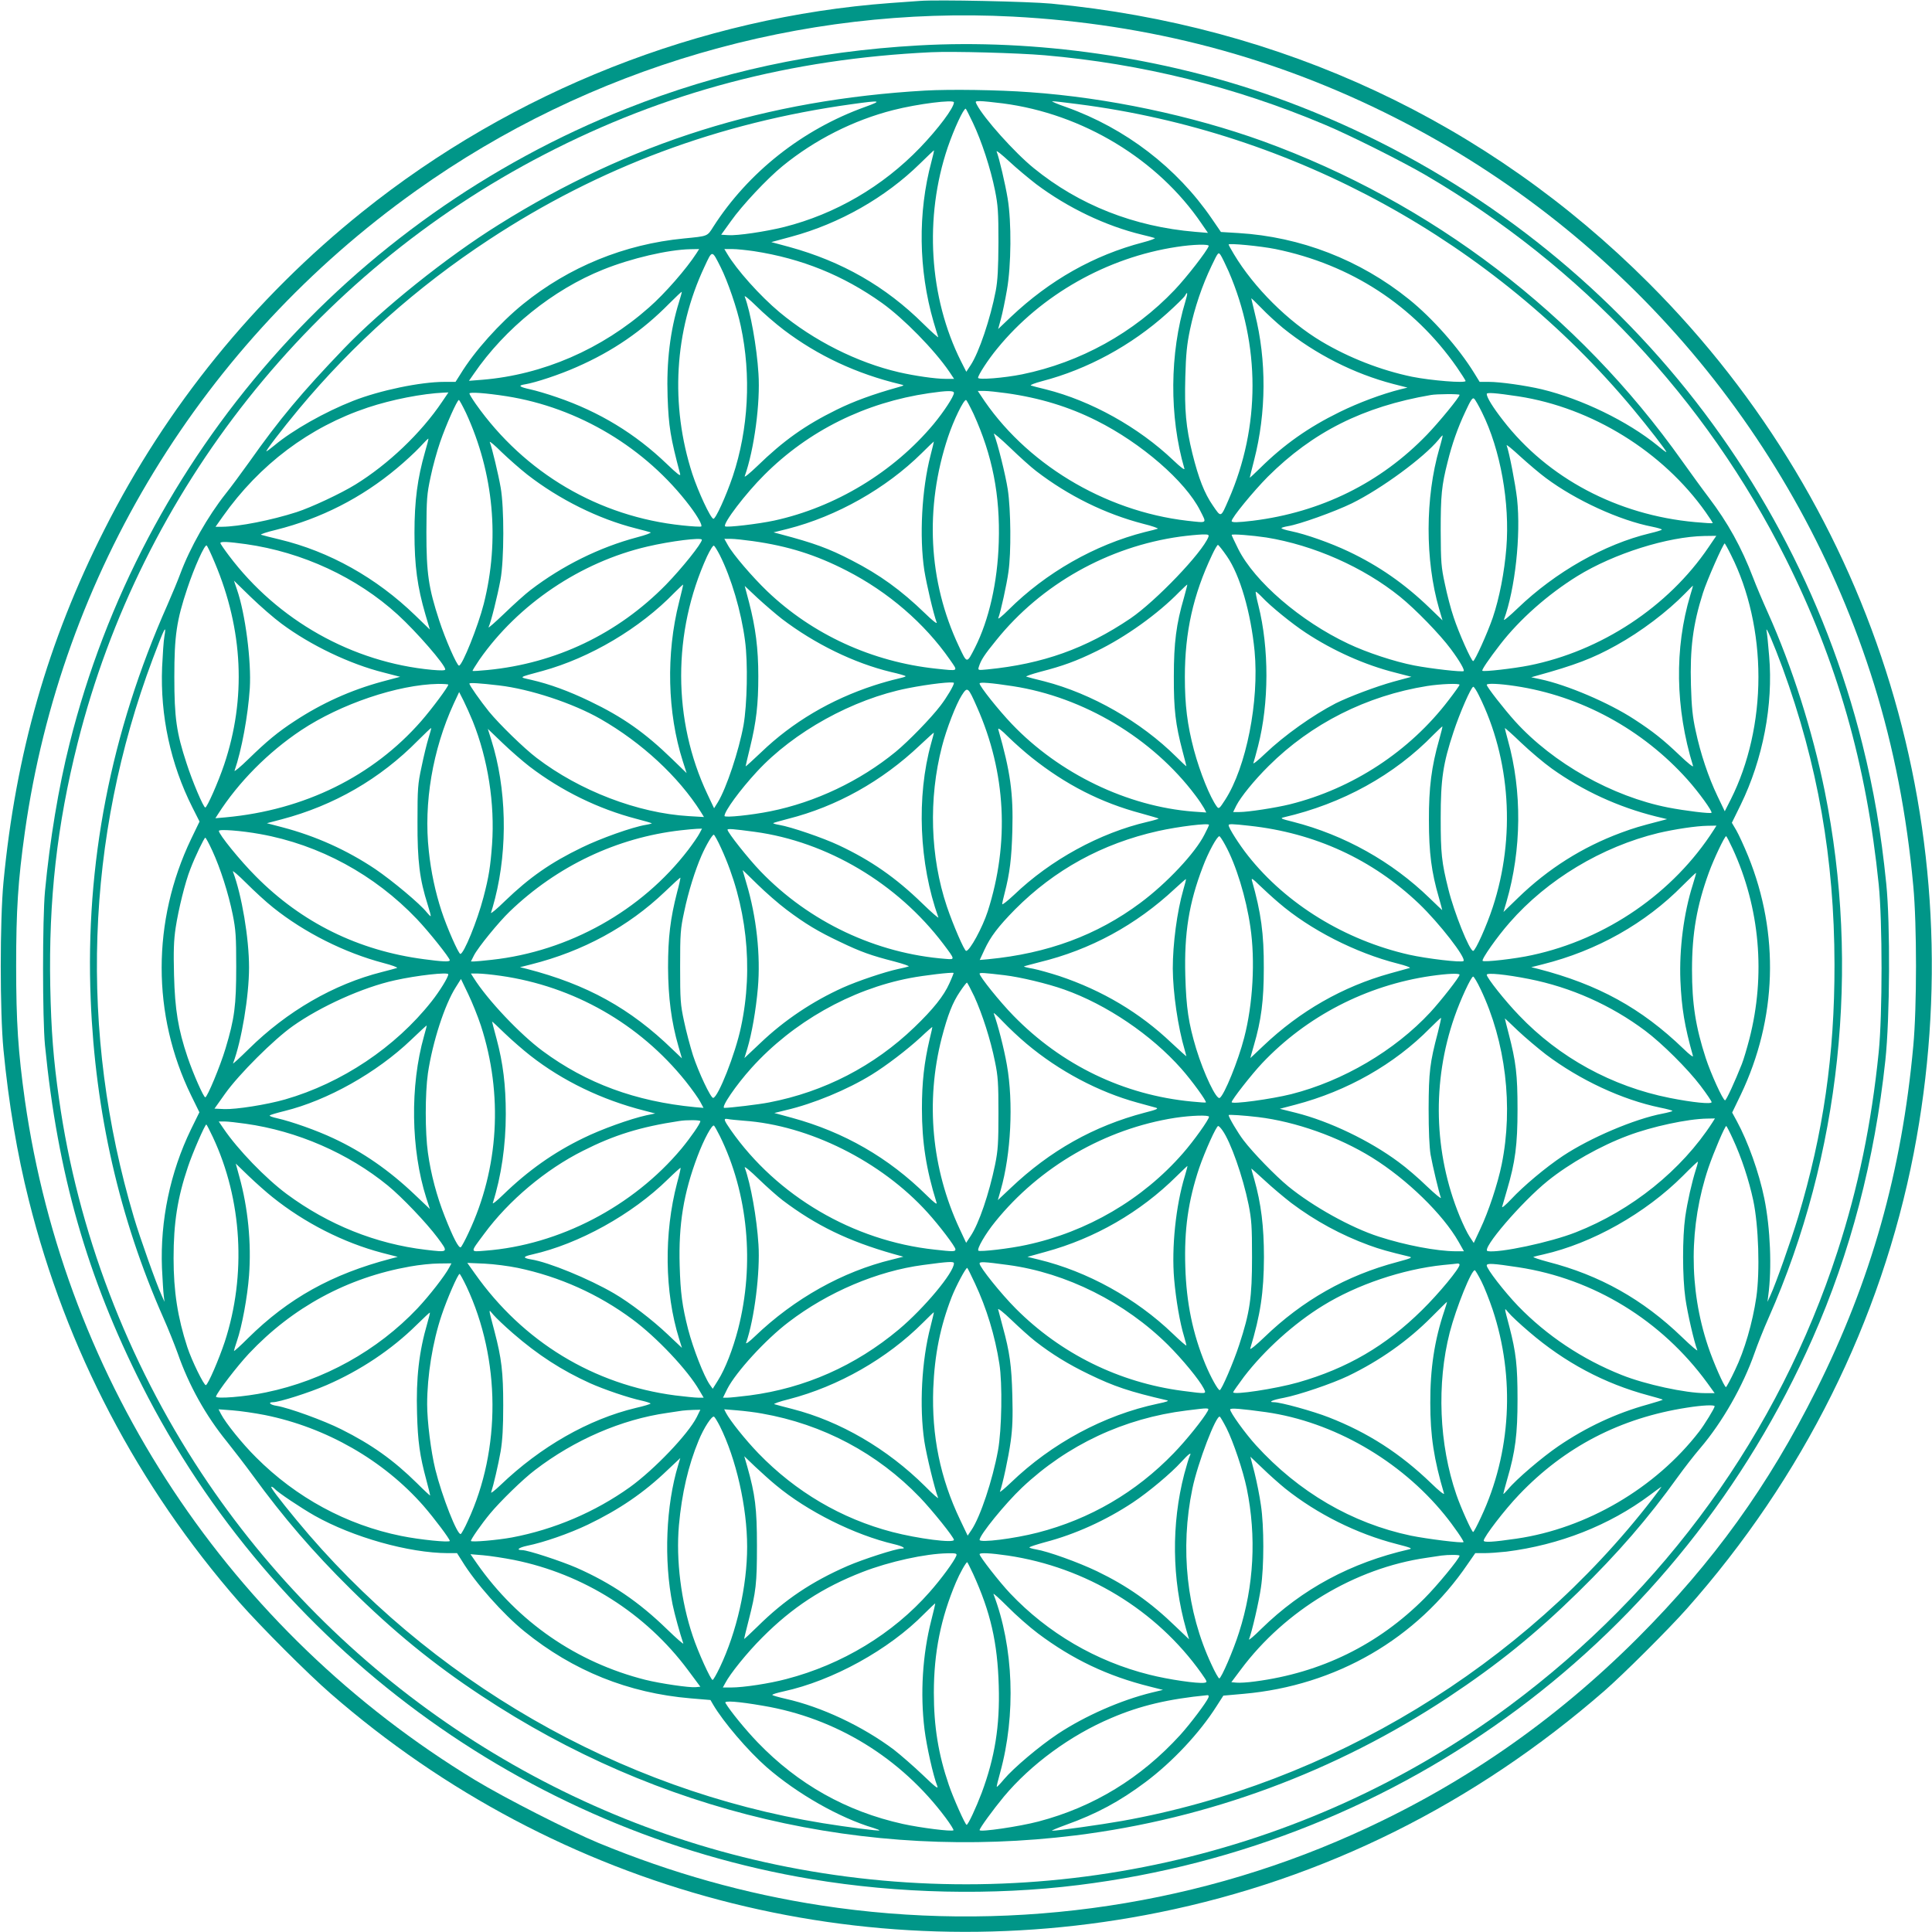
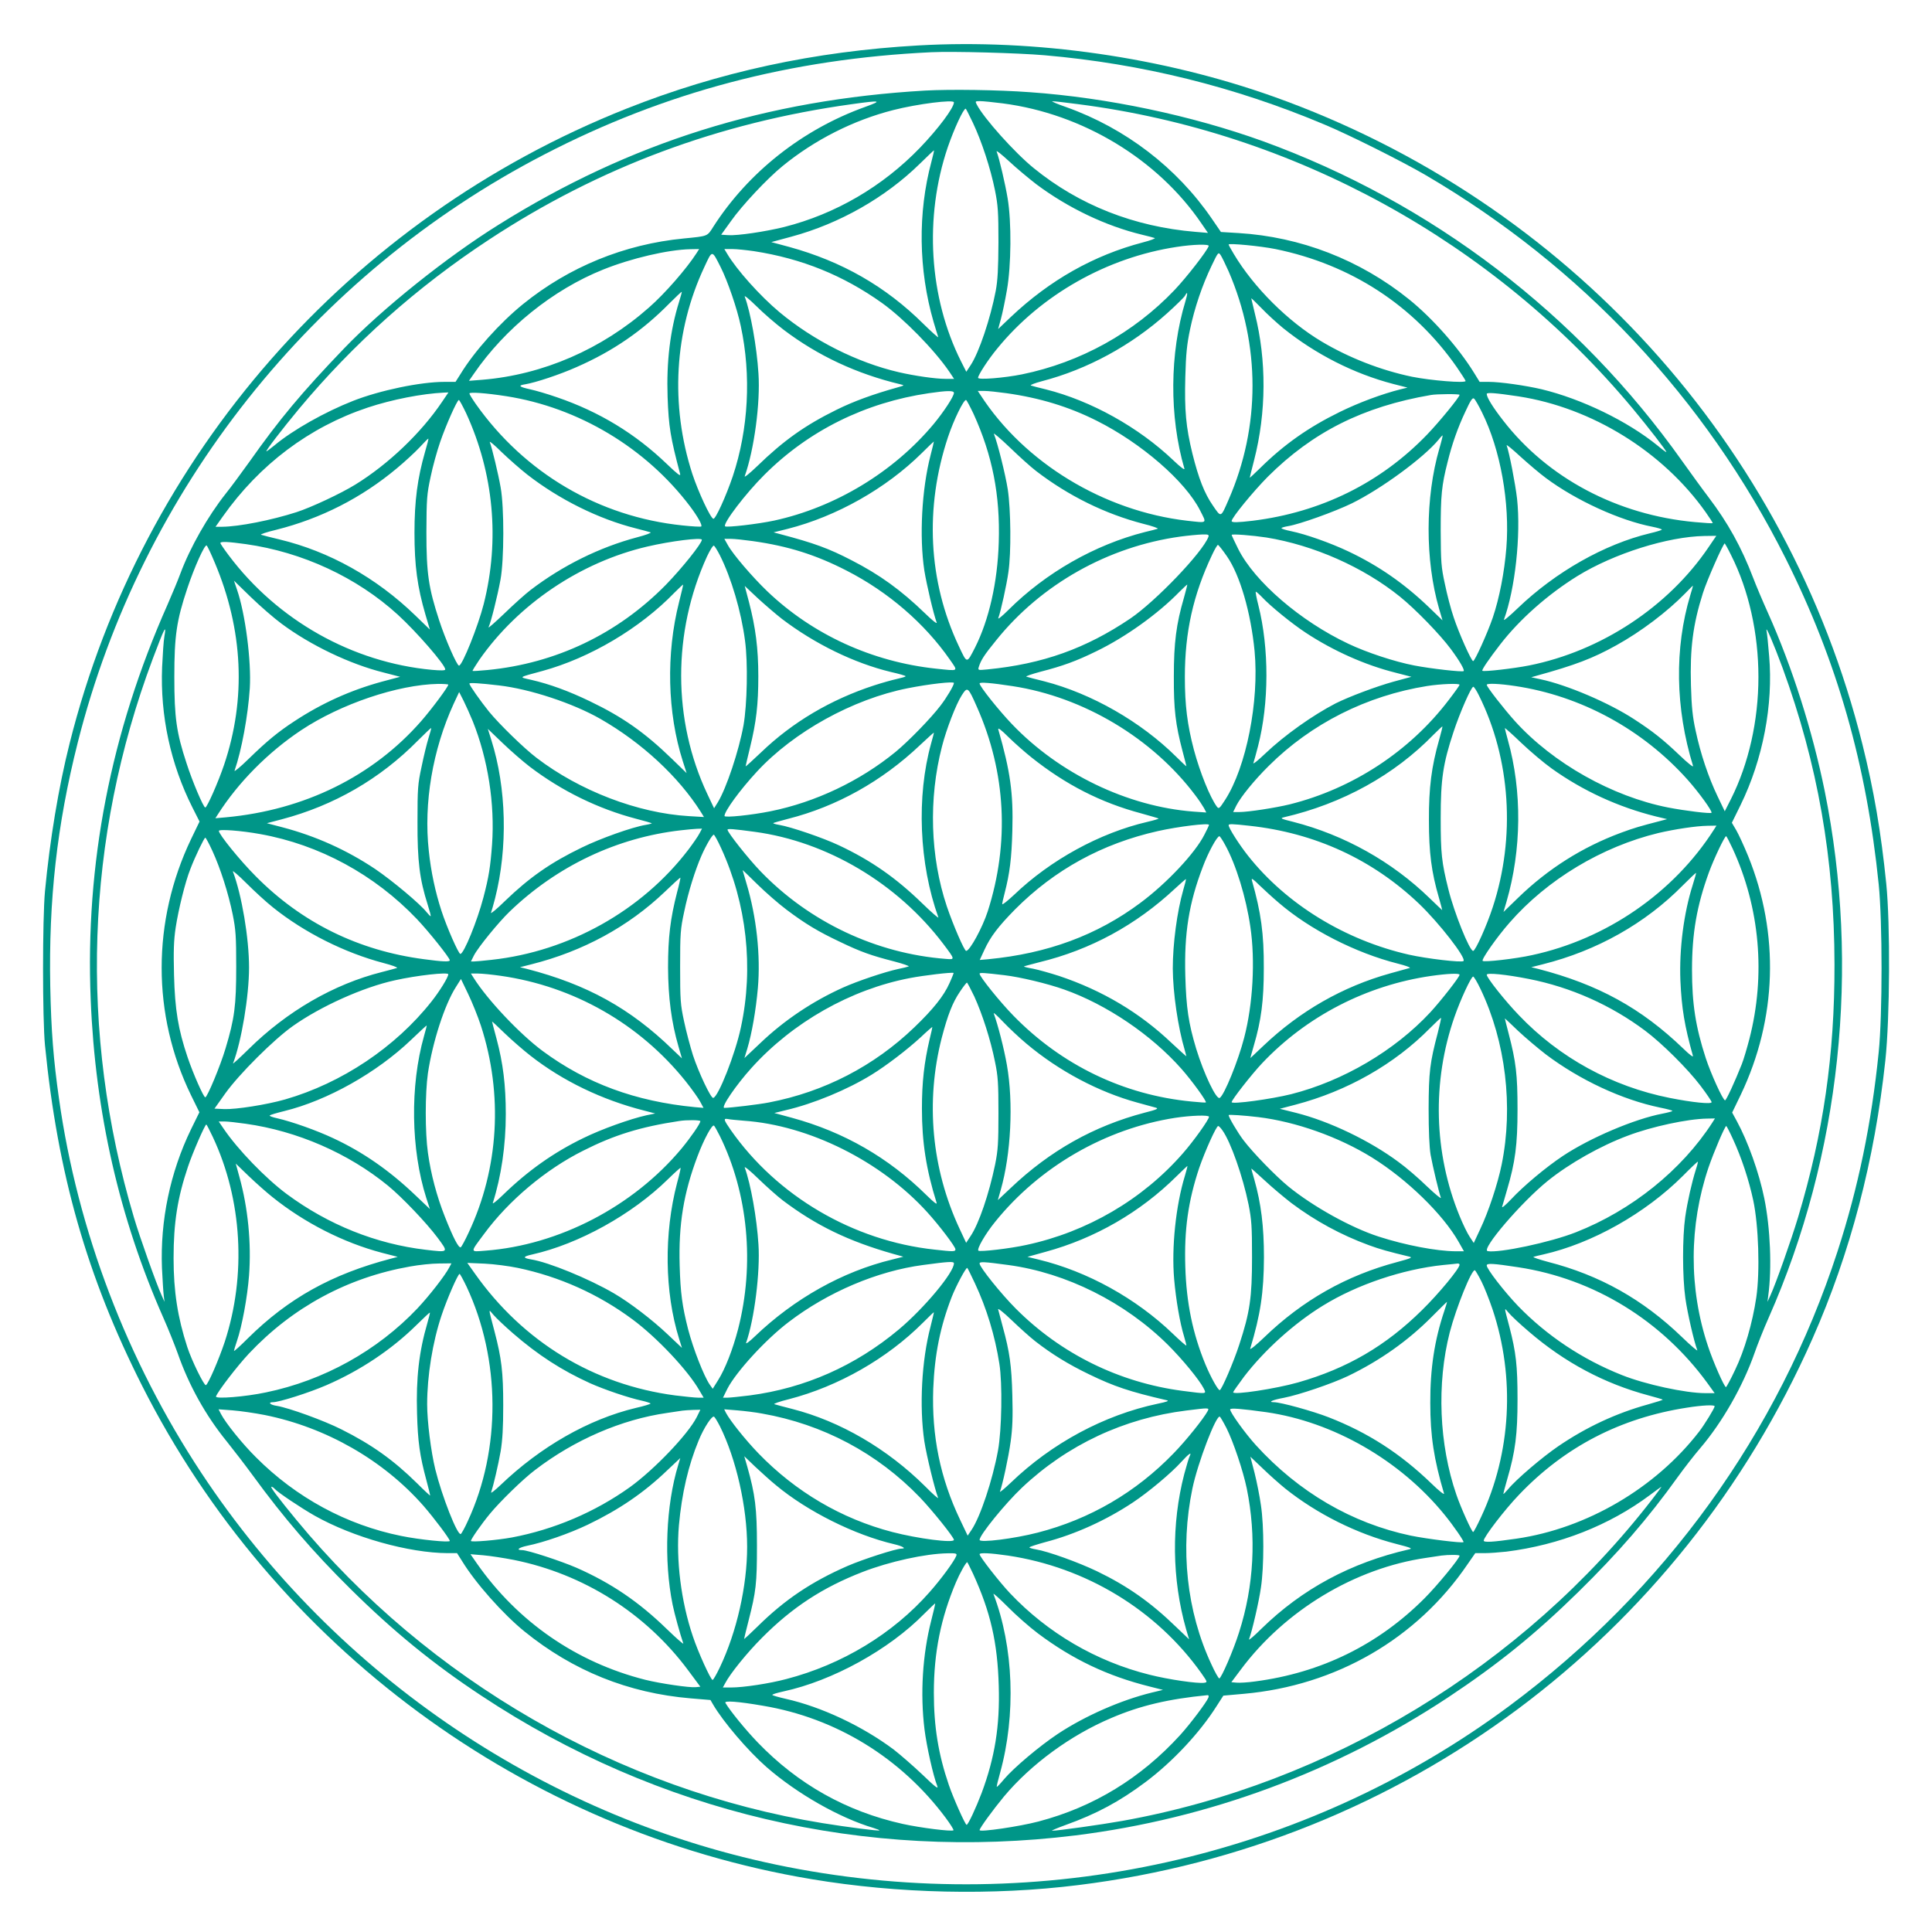
<svg xmlns="http://www.w3.org/2000/svg" version="1.0" width="1280pt" height="1280pt" viewBox="0 0 1280 1280" preserveAspectRatio="xMidYMid meet">
  <g transform="translate(0,1280) scale(0.1,-0.1)" fill="#009688" stroke="none">
-     <path d="M6095 12794 c-27 -2 -115 -8 -195 -14 -1261 -93 -2502 -583 -3500 -1384 -715 -573 -1298 -1291 -1709 -2106 -374 -738 -587 -1484 -668 -2335 -24 -254 -24 -859 0 -1110 34 -353 91 -692 168 -997 247 -988 722 -1894 1395 -2664 141 -160 451 -471 604 -604 1509 -1315 3526 -1848 5490 -1450 1091 221 2089 718 2950 1468 124 108 426 409 544 542 771 868 1289 1909 1505 3020 409 2113 -242 4251 -1755 5764 -1068 1069 -2434 1707 -3959 1852 -150 14 -756 27 -870 18z m615 -104 c908 -48 1740 -268 2533 -670 1521 -771 2667 -2127 3173 -3753 130 -419 217 -865 260 -1337 24 -255 24 -805 0 -1060 -76 -831 -280 -1556 -643 -2280 -318 -635 -681 -1139 -1182 -1641 -557 -557 -1182 -988 -1894 -1305 -1093 -488 -2324 -651 -3517 -468 -502 77 -987 213 -1475 414 -197 82 -618 296 -818 417 -1624 986 -2715 2633 -2982 4503 -45 322 -58 518 -58 890 0 370 12 563 58 890 241 1706 1176 3239 2592 4247 1146 817 2550 1226 3953 1153z" />
    <path d="M6085 12499 c-689 -39 -1323 -176 -1935 -419 -1836 -729 -3211 -2296 -3689 -4206 -73 -289 -131 -641 -163 -979 -17 -184 -17 -844 0 -1020 84 -852 279 -1534 643 -2255 873 -1728 2532 -2952 4436 -3270 573 -96 1200 -110 1768 -39 2150 266 3983 1630 4863 3620 251 567 412 1182 483 1844 30 280 33 902 6 1170 -35 345 -82 619 -158 924 -494 1987 -1957 3597 -3899 4290 -735 262 -1579 384 -2355 340z m835 -65 c645 -56 1262 -209 1857 -460 165 -69 512 -243 668 -334 1032 -604 1854 -1480 2386 -2541 341 -682 535 -1362 616 -2159 25 -247 25 -862 0 -1110 -48 -475 -136 -899 -273 -1321 -391 -1203 -1145 -2247 -2174 -3011 -1359 -1009 -3101 -1397 -4783 -1067 -1580 310 -2987 1256 -3882 2609 -493 746 -821 1606 -944 2480 -37 260 -52 450 -58 745 -11 573 44 1068 182 1615 422 1673 1555 3102 3092 3897 797 413 1632 633 2563 677 144 7 576 -5 750 -20z" />
    <path d="M6130 12200 c-1054 -61 -1956 -344 -2825 -888 -347 -216 -772 -557 -1025 -820 -283 -295 -429 -470 -628 -752 -53 -74 -123 -169 -156 -210 -119 -150 -237 -358 -301 -530 -15 -41 -54 -135 -86 -208 -376 -847 -545 -1716 -508 -2616 30 -746 190 -1448 481 -2106 33 -74 75 -180 95 -235 74 -213 186 -414 327 -587 44 -55 121 -155 170 -222 204 -280 400 -508 648 -753 283 -280 548 -497 868 -708 1169 -774 2543 -1097 3935 -925 882 110 1724 422 2470 915 330 219 575 417 859 695 268 263 464 489 662 765 44 61 110 146 148 190 147 172 284 413 360 630 19 55 61 161 94 235 476 1077 608 2319 371 3490 -81 398 -215 821 -376 1180 -36 80 -80 184 -98 232 -78 204 -167 364 -295 533 -42 55 -120 163 -175 240 -692 976 -1659 1713 -2779 2120 -472 170 -1031 288 -1541 324 -213 16 -533 20 -695 11z m-400 -109 c-414 -149 -773 -433 -1004 -793 -41 -65 -34 -62 -196 -78 -393 -38 -760 -188 -1065 -435 -154 -125 -322 -312 -414 -463 l-33 -52 -74 0 c-158 0 -427 -56 -605 -126 -186 -73 -399 -193 -521 -295 -26 -21 -49 -39 -53 -39 -8 0 102 144 215 280 361 433 781 808 1261 1123 727 478 1521 775 2404 897 193 27 204 24 85 -19z m590 31 c0 -36 -103 -174 -225 -301 -248 -257 -560 -439 -900 -525 -126 -31 -308 -58 -370 -54 l-47 3 64 89 c73 104 241 283 343 366 213 174 470 304 734 371 161 41 401 71 401 51z m324 -7 c530 -69 1028 -371 1317 -797 l42 -61 -84 7 c-405 34 -769 177 -1070 422 -127 103 -332 332 -378 422 -11 21 -10 22 23 22 19 0 87 -7 150 -15z m498 -5 c1430 -183 2754 -911 3677 -2019 104 -125 221 -276 221 -286 0 -3 -26 16 -57 42 -200 163 -504 310 -769 374 -107 25 -274 49 -350 49 l-61 0 -37 60 c-103 167 -276 362 -431 487 -325 262 -719 414 -1130 439 l-116 7 -61 89 c-231 337 -571 598 -963 738 -61 21 -102 39 -93 39 10 1 86 -8 170 -19z m-696 -124 c58 -122 117 -303 146 -447 20 -100 23 -143 23 -344 -1 -176 -5 -252 -18 -322 -35 -183 -111 -409 -166 -492 l-29 -44 -35 69 c-212 423 -245 954 -88 1418 43 125 104 256 119 256 2 0 23 -42 48 -94z m-275 -257 c-91 -338 -86 -716 14 -1061 14 -47 28 -93 31 -101 3 -8 -41 31 -98 87 -251 249 -540 414 -889 510 l-119 32 133 36 c319 86 624 260 852 484 50 49 91 88 93 88 1 -1 -6 -35 -17 -75z m694 -149 c211 -158 461 -277 701 -335 38 -9 76 -19 84 -22 8 -2 -27 -16 -78 -29 -325 -85 -617 -250 -875 -494 l-84 -80 18 66 c10 36 28 122 40 192 29 162 31 452 5 607 -15 92 -56 268 -73 311 -4 11 33 -19 83 -65 49 -46 130 -113 179 -151z m1585 -430 c499 -102 916 -373 1202 -783 31 -45 57 -86 58 -91 0 -16 -230 3 -355 28 -207 43 -419 126 -600 234 -221 132 -447 356 -580 578 -19 32 -35 60 -35 64 0 10 211 -10 310 -30z m-442 20 c-11 -33 -147 -208 -226 -291 -270 -284 -625 -480 -1010 -559 -119 -24 -292 -38 -292 -23 0 18 68 123 128 195 290 355 726 602 1187 672 109 17 218 20 213 6z m-3393 -47 c-67 -104 -210 -268 -315 -360 -313 -277 -704 -446 -1104 -479 l-89 -7 32 46 c207 302 525 558 857 691 186 75 431 132 578 135 l58 1 -17 -27z m380 13 c317 -49 591 -160 848 -343 144 -103 347 -310 446 -455 l32 -48 -58 0 c-66 0 -204 20 -308 44 -276 64 -564 209 -791 398 -128 107 -284 281 -347 388 l-18 30 53 0 c29 0 94 -7 143 -14z m-220 -107 c45 -89 109 -274 133 -390 70 -326 51 -682 -53 -994 -45 -133 -115 -287 -129 -282 -20 6 -100 179 -139 297 -148 457 -120 947 80 1372 53 114 49 114 108 -3z m3365 -27 c211 -488 211 -1029 0 -1512 -53 -122 -49 -120 -104 -40 -57 82 -95 181 -136 345 -43 176 -53 287 -47 508 4 153 11 217 31 313 30 144 81 294 143 423 43 90 45 93 60 71 8 -12 32 -61 53 -108z m-3641 -202 c-59 -189 -84 -396 -76 -629 7 -198 19 -270 83 -511 5 -19 -17 -2 -88 66 -208 200 -447 346 -728 442 -63 22 -142 45 -175 52 -77 17 -86 26 -35 34 67 11 228 64 340 114 240 105 436 240 614 421 44 44 81 79 83 78 1 -2 -7 -32 -18 -67z m3355 5 c-105 -346 -108 -765 -7 -1110 3 -12 -27 11 -73 55 -231 220 -546 395 -844 470 -47 11 -92 23 -100 26 -8 3 26 16 75 29 299 78 590 236 827 449 59 53 113 106 119 117 18 34 19 16 3 -36z m-2662 -190 c227 -172 484 -292 773 -361 29 -7 29 -7 -20 -21 -161 -45 -290 -92 -403 -148 -209 -103 -351 -204 -526 -374 -49 -47 -86 -77 -82 -66 63 177 104 487 91 680 -11 178 -53 410 -91 510 -4 11 30 -17 77 -63 46 -46 127 -116 181 -157z m3308 12 c216 -174 470 -303 731 -371 l94 -24 -45 -11 c-124 -31 -279 -89 -405 -151 -206 -101 -368 -215 -526 -371 -38 -37 -69 -66 -69 -64 0 2 13 55 29 117 81 315 83 661 5 970 -13 53 -24 99 -24 101 0 3 30 -26 68 -65 37 -39 101 -97 142 -131z m-2180 -430 c0 -23 -67 -125 -134 -206 -265 -318 -652 -552 -1057 -640 -107 -23 -316 -47 -325 -38 -17 17 137 219 260 341 293 293 668 479 1090 541 123 18 166 18 166 2z m348 -2 c221 -31 414 -90 597 -182 296 -148 588 -401 686 -595 45 -89 52 -83 -86 -68 -551 64 -1078 383 -1369 833 l-18 27 43 0 c24 0 90 -7 147 -15z m-3739 -57 c-140 -208 -357 -414 -574 -548 -97 -60 -294 -152 -390 -183 -168 -54 -382 -96 -493 -97 l-44 0 48 68 c244 345 574 593 961 722 160 53 358 92 506 99 l28 1 -42 -62z m426 37 c478 -75 924 -342 1217 -730 51 -68 82 -124 74 -133 -4 -3 -60 0 -125 7 -552 57 -1045 346 -1369 805 -23 33 -42 64 -42 69 0 11 110 3 245 -18z m6705 -1 c487 -75 957 -366 1241 -768 27 -38 48 -71 46 -72 -2 -2 -55 1 -118 7 -514 47 -975 291 -1271 674 -67 86 -108 152 -108 175 0 11 57 7 210 -16z m-390 10 c0 -15 -135 -180 -215 -263 -308 -320 -703 -515 -1155 -571 -102 -12 -140 -13 -140 -2 0 22 144 197 239 293 298 297 632 465 1081 542 38 7 190 8 190 1z m149 -117 c122 -246 185 -598 161 -897 -13 -161 -46 -332 -90 -462 -35 -102 -119 -288 -130 -288 -12 0 -96 189 -129 290 -18 52 -44 151 -58 220 -25 114 -27 145 -28 355 0 234 6 298 46 455 29 118 67 226 117 332 35 76 48 96 58 87 7 -5 31 -47 53 -92z m-6731 -4 c183 -398 224 -840 117 -1264 -37 -146 -142 -409 -164 -409 -14 0 -91 176 -131 299 -71 217 -85 312 -85 586 1 221 3 250 28 366 14 69 43 172 63 230 39 114 113 279 124 279 4 0 25 -39 48 -87z m3362 -5 c125 -275 177 -538 167 -852 -8 -265 -65 -513 -157 -696 -56 -109 -52 -109 -108 10 -202 428 -227 917 -71 1385 37 111 102 245 119 245 4 0 26 -42 50 -92z m415 -379 c215 -165 458 -284 708 -349 62 -15 105 -31 97 -33 -8 -3 -46 -13 -85 -22 -331 -84 -656 -269 -904 -516 -41 -41 -71 -65 -67 -54 16 42 56 224 67 305 19 127 16 413 -4 546 -15 98 -68 310 -92 369 -5 11 43 -30 106 -90 63 -61 141 -131 174 -156z m2671 149 c-94 -325 -95 -738 -2 -1060 l23 -78 -86 83 c-166 160 -336 278 -536 373 -120 57 -284 115 -382 135 -35 7 -63 16 -63 20 0 3 19 9 43 13 76 12 310 96 423 151 197 97 478 304 575 422 13 17 25 29 27 28 1 -1 -8 -40 -22 -87z m-6720 -22 c-50 -174 -70 -324 -70 -536 0 -217 19 -359 73 -543 l29 -98 -96 93 c-259 251 -571 425 -900 504 -59 14 -114 28 -122 31 -8 3 37 18 100 33 295 74 565 211 800 408 52 43 120 106 150 138 30 33 56 59 58 58 2 -1 -8 -41 -22 -88z m677 -150 c212 -165 472 -294 717 -356 47 -12 92 -24 100 -27 8 -3 -32 -18 -90 -33 -248 -66 -493 -187 -705 -349 -33 -25 -111 -95 -174 -156 -63 -60 -109 -101 -104 -90 15 30 59 206 79 315 24 131 25 476 1 610 -15 87 -57 262 -72 301 -3 9 32 -20 78 -66 47 -45 123 -112 170 -149z m2672 127 c-58 -224 -75 -539 -41 -763 15 -92 60 -286 82 -345 3 -11 -31 16 -77 61 -160 155 -302 257 -485 351 -154 80 -251 115 -474 174 l-45 12 93 23 c326 83 652 268 888 501 43 43 80 78 81 78 1 0 -9 -42 -22 -92z m4077 -150 c197 -147 488 -281 706 -323 34 -7 62 -15 62 -19 0 -3 -35 -14 -78 -24 -302 -72 -627 -257 -876 -496 -55 -53 -96 -87 -92 -76 74 203 113 557 87 800 -11 97 -52 309 -69 354 -3 9 37 -24 90 -73 53 -48 129 -113 170 -143z m-2236 -390 c-40 -104 -349 -426 -516 -540 -296 -200 -582 -302 -948 -338 -63 -6 -64 -6 -57 17 14 45 36 79 115 176 298 371 742 621 1220 687 52 7 117 13 144 14 41 1 47 -1 42 -16z m384 -4 c314 -51 642 -196 885 -392 103 -83 266 -251 337 -347 58 -78 93 -139 85 -146 -8 -8 -218 16 -327 37 -130 25 -315 86 -437 144 -318 150 -620 411 -729 627 -24 48 -44 91 -44 94 0 8 138 -3 230 -17z m2930 -64 c-267 -395 -713 -689 -1190 -784 -101 -20 -301 -43 -309 -35 -6 5 43 77 118 174 129 167 316 332 511 453 243 150 600 262 843 266 l78 1 -51 -75z m-6670 49 c0 -24 -131 -188 -238 -298 -319 -325 -728 -521 -1182 -565 -52 -5 -97 -8 -99 -6 -2 2 19 35 45 74 257 368 670 647 1113 750 153 36 361 62 361 45z m338 -9 c234 -33 418 -91 622 -196 275 -141 516 -349 683 -589 56 -81 63 -76 -92 -60 -423 45 -818 226 -1118 513 -97 93 -227 244 -261 306 l-23 41 43 0 c24 0 89 -7 146 -15z m-3359 -20 c375 -53 735 -220 1006 -467 125 -114 314 -332 315 -363 0 -8 -28 -8 -87 -3 -529 49 -1024 328 -1347 758 -31 41 -56 78 -56 82 0 12 53 9 169 -7z m9840 -73 c117 -232 181 -518 181 -807 0 -291 -65 -576 -182 -809 l-41 -81 -48 100 c-60 125 -113 283 -145 434 -20 90 -27 158 -31 301 -7 244 13 402 79 610 25 81 135 330 145 330 1 0 21 -35 42 -78z m-10046 -50 c188 -445 209 -901 62 -1338 -38 -113 -113 -284 -125 -284 -12 0 -86 174 -124 293 -67 203 -81 302 -81 572 0 275 15 374 86 587 47 141 115 292 128 284 5 -3 29 -54 54 -114z m3346 50 c76 -151 142 -374 167 -567 20 -146 14 -423 -10 -560 -31 -170 -113 -416 -170 -510 l-25 -40 -45 95 c-230 488 -231 1071 -2 1573 21 44 40 75 46 72 6 -4 23 -32 39 -63z m3360 -8 c86 -124 158 -371 183 -628 31 -332 -55 -768 -195 -985 -38 -59 -42 -62 -55 -45 -45 61 -111 224 -152 376 -44 167 -60 296 -60 483 0 297 55 544 180 808 17 37 35 67 39 67 4 0 31 -34 60 -76z m-6264 -446 c192 -143 453 -268 678 -324 l108 -28 -120 -32 c-209 -57 -399 -143 -580 -262 -109 -71 -184 -133 -305 -251 -54 -53 -96 -87 -92 -77 47 135 89 365 101 546 11 180 -30 496 -85 654 l-20 59 112 -109 c62 -60 154 -140 203 -176z m2634 143 c-87 -343 -78 -733 25 -1055 l25 -78 -97 94 c-179 174 -327 278 -544 382 -141 68 -267 114 -389 142 -83 19 -90 14 76 59 313 86 644 281 874 519 30 30 56 54 57 53 1 -1 -11 -53 -27 -116z m3345 29 c-51 -174 -67 -299 -67 -520 -1 -220 11 -320 58 -498 14 -52 25 -96 25 -98 0 -3 -30 25 -67 62 -234 232 -560 419 -874 500 -57 14 -111 28 -119 31 -8 2 35 17 95 33 144 37 236 70 370 136 192 93 407 247 549 393 28 28 51 49 52 48 1 -1 -9 -40 -22 -87z m-2664 -140 c218 -166 478 -293 722 -352 54 -12 98 -25 98 -28 0 -4 -26 -11 -57 -18 -32 -7 -100 -26 -152 -43 -288 -94 -541 -244 -748 -443 -57 -54 -103 -96 -103 -93 0 3 13 59 29 124 42 171 55 287 55 473 0 184 -18 323 -62 492 l-28 106 85 -80 c48 -44 120 -106 161 -138z m6019 158 c-106 -352 -100 -750 18 -1133 3 -11 -37 21 -89 71 -109 104 -177 158 -300 238 -168 110 -447 229 -623 266 l-60 13 35 10 c254 70 373 115 529 202 163 90 338 223 456 344 27 28 50 51 51 51 1 0 -6 -28 -17 -62z m-2838 -14 c57 -61 200 -177 290 -236 182 -120 393 -214 592 -264 l108 -28 -118 -32 c-116 -32 -296 -100 -384 -144 -151 -78 -339 -211 -467 -333 -47 -45 -82 -73 -78 -62 4 11 18 61 31 112 73 283 74 648 2 933 -13 50 -20 90 -17 90 3 0 22 -16 41 -36z m3449 -469 c233 -638 343 -1264 344 -1965 1 -600 -74 -1118 -241 -1674 -47 -156 -148 -441 -183 -517 l-20 -44 5 40 c25 183 14 448 -26 645 -35 172 -109 378 -182 512 l-31 57 57 118 c240 503 258 1066 49 1581 -27 66 -62 142 -78 170 l-30 51 58 118 c148 303 217 664 189 987 -6 77 -14 152 -17 166 -9 46 46 -83 106 -245z m-10721 208 c-5 -27 -11 -118 -15 -203 -13 -322 56 -642 201 -930 l47 -93 -56 -116 c-260 -544 -260 -1164 0 -1698 l55 -112 -56 -114 c-138 -285 -204 -604 -192 -917 4 -80 9 -163 12 -185 l5 -40 -20 45 c-33 71 -144 383 -183 515 -365 1228 -321 2512 125 3700 79 210 92 234 77 148z m2216 -324 c207 -24 491 -118 673 -222 274 -157 517 -382 665 -616 l21 -34 -101 6 c-338 20 -723 168 -1008 386 -83 63 -246 222 -315 306 -57 71 -130 174 -130 186 0 7 67 3 195 -12z m3015 16 c0 -16 -48 -97 -89 -150 -63 -83 -212 -236 -297 -306 -237 -194 -532 -334 -830 -394 -124 -25 -304 -44 -304 -31 0 32 103 173 215 294 244 264 635 480 998 552 140 28 307 47 307 35z m390 -21 c469 -72 926 -345 1210 -724 23 -30 48 -68 57 -84 l15 -29 -86 6 c-437 34 -888 251 -1202 580 -87 91 -214 250 -214 269 0 10 77 4 220 -18z m-3740 10 c0 -14 -106 -157 -179 -241 -320 -366 -774 -590 -1295 -638 l-69 -6 18 28 c135 211 331 409 550 555 262 174 640 302 908 307 37 0 67 -2 67 -5z m6700 -1 c0 -4 -32 -49 -72 -101 -258 -339 -636 -587 -1053 -691 -94 -23 -275 -51 -334 -51 l-41 0 21 43 c30 58 118 167 214 262 282 281 650 466 1050 530 89 14 215 19 215 8z m368 -8 c436 -65 844 -287 1142 -620 75 -84 167 -211 159 -220 -8 -7 -173 13 -287 35 -371 73 -762 293 -1014 571 -73 81 -188 228 -188 242 0 11 82 8 188 -8z m-240 -62 c210 -421 244 -940 92 -1403 -40 -123 -115 -290 -130 -290 -24 0 -126 254 -164 408 -45 180 -51 237 -51 472 0 257 15 360 85 571 41 125 117 299 131 299 5 0 22 -26 37 -57z m-3325 -78 c192 -433 216 -900 71 -1353 -35 -108 -119 -262 -143 -262 -12 0 -86 171 -128 295 -110 328 -122 713 -32 1060 29 114 93 279 130 337 39 61 42 59 102 -77z m-3341 -93 c101 -252 147 -546 128 -817 -11 -147 -21 -213 -57 -350 -41 -157 -130 -375 -153 -375 -12 0 -90 177 -125 285 -40 122 -70 260 -84 397 -35 316 25 671 165 976 l36 77 30 -59 c16 -32 43 -93 60 -134z m3703 -241 c226 -180 459 -299 726 -370 61 -17 113 -32 115 -34 2 -2 -31 -12 -74 -22 -315 -73 -642 -252 -884 -484 -43 -40 -78 -68 -78 -61 0 7 7 40 16 73 34 132 46 229 51 412 7 250 -13 393 -93 672 -4 15 19 -2 68 -51 41 -40 110 -101 153 -135z m2700 119 c-51 -179 -69 -319 -68 -535 0 -215 17 -344 66 -512 13 -46 23 -83 22 -83 -1 0 -38 36 -83 79 -250 243 -565 419 -904 506 -81 20 -89 24 -63 30 389 90 733 280 994 549 30 30 56 54 57 53 2 -1 -8 -41 -21 -87z m-6696 10 c-11 -35 -32 -121 -46 -190 -25 -115 -27 -143 -27 -365 -1 -260 14 -381 68 -550 13 -41 22 -75 19 -75 -3 0 -14 12 -26 26 -43 55 -227 209 -342 287 -187 125 -393 218 -614 276 l-103 27 99 26 c345 91 651 267 902 522 47 47 86 84 88 83 1 -2 -7 -32 -18 -67z m7442 -202 c207 -148 441 -255 689 -317 l75 -18 -45 -12 c-139 -36 -173 -46 -260 -78 -256 -95 -483 -238 -682 -431 l-97 -94 20 68 c100 344 104 733 9 1071 -11 40 -20 76 -20 79 0 3 49 -40 108 -97 60 -57 151 -134 203 -171z m-6772 13 c213 -162 455 -280 707 -346 54 -14 99 -27 102 -29 2 -2 -16 -7 -40 -11 -90 -15 -298 -89 -423 -150 -207 -100 -347 -198 -509 -354 -54 -53 -96 -88 -93 -78 4 10 16 53 27 95 85 335 76 731 -25 1050 l-23 73 98 -94 c54 -52 135 -122 179 -156z m2660 154 c-98 -352 -80 -798 48 -1153 3 -9 -45 33 -108 94 -174 169 -339 284 -552 384 -104 49 -317 122 -395 135 -24 4 -41 9 -39 12 3 2 47 15 98 28 321 81 622 249 874 488 50 47 91 84 92 83 1 -1 -7 -33 -18 -71z m1841 -540 c0 -3 -13 -32 -30 -64 -61 -122 -250 -323 -425 -453 -287 -214 -614 -335 -1007 -373 l-57 -5 31 67 c40 87 91 154 203 268 262 263 577 436 947 519 134 30 338 55 338 41z m268 -6 c433 -47 814 -222 1123 -516 134 -128 315 -361 295 -380 -11 -12 -246 16 -361 42 -423 96 -812 334 -1066 655 -58 73 -129 184 -129 203 0 9 23 9 138 -4z m3077 -26 c-267 -418 -712 -725 -1205 -831 -107 -24 -318 -48 -327 -38 -10 9 96 160 179 254 249 285 610 502 985 593 107 25 250 47 327 48 l58 1 -17 -27z m-9631 -29 c392 -70 758 -269 1038 -563 79 -83 217 -256 218 -273 0 -12 -52 -9 -171 7 -435 57 -810 242 -1114 549 -104 104 -245 278 -245 301 0 13 148 2 274 -21z m2910 4 c-9 -18 -43 -67 -74 -108 -308 -403 -790 -673 -1302 -729 -54 -6 -106 -11 -118 -11 l-20 0 20 40 c27 53 164 221 237 291 314 302 711 490 1133 538 41 5 90 9 108 10 l33 1 -17 -32z m366 11 c480 -65 945 -341 1249 -742 80 -106 79 -105 18 -100 -461 35 -905 244 -1229 581 -80 83 -218 257 -218 275 0 8 38 5 180 -14z m-222 -109 c169 -368 216 -790 131 -1185 -37 -177 -151 -465 -184 -469 -16 -2 -97 170 -134 283 -18 57 -45 158 -59 225 -24 111 -26 141 -26 361 0 222 2 249 27 365 27 131 73 276 114 370 31 71 72 140 82 140 4 0 27 -41 49 -90z m3339 22 c72 -130 139 -349 167 -543 33 -222 17 -512 -41 -734 -39 -152 -132 -381 -162 -399 -22 -14 -104 157 -156 326 -51 170 -66 271 -72 483 -8 282 24 482 116 722 35 94 94 203 110 203 3 0 21 -26 38 -58z m3362 -24 c181 -392 220 -839 111 -1262 -16 -61 -38 -136 -50 -166 -45 -114 -103 -240 -111 -240 -14 0 -94 176 -128 280 -67 206 -91 359 -91 585 0 243 32 425 112 645 32 88 104 240 114 240 3 0 22 -37 43 -82z m-10072 -15 c53 -115 106 -280 135 -423 20 -100 23 -144 23 -345 0 -257 -11 -343 -71 -542 -35 -117 -121 -323 -134 -323 -11 0 -79 153 -117 265 -63 186 -84 316 -90 545 -4 159 -2 229 11 315 18 118 63 302 97 387 32 84 92 208 99 208 4 0 25 -39 47 -87z m403 -376 c206 -165 472 -299 730 -367 58 -15 98 -30 90 -33 -8 -3 -53 -15 -100 -27 -318 -80 -629 -260 -883 -511 -60 -59 -106 -101 -103 -94 56 146 106 446 106 635 0 194 -48 480 -107 636 -4 10 36 -24 88 -76 52 -52 132 -126 179 -163z m3401 -14 c125 -94 210 -145 354 -213 139 -67 208 -91 360 -130 61 -16 103 -31 95 -33 -8 -3 -40 -11 -70 -17 -88 -19 -267 -79 -365 -123 -200 -90 -389 -216 -548 -368 l-105 -99 19 62 c30 100 57 254 70 401 19 217 -9 474 -76 696 -14 47 -25 85 -25 86 0 2 44 -41 98 -94 55 -54 141 -129 193 -168z m6004 165 c-60 -189 -90 -425 -82 -633 8 -185 28 -304 83 -500 4 -12 -21 6 -62 46 -280 270 -566 427 -964 530 l-45 11 75 19 c360 90 681 271 929 523 47 47 86 84 88 83 1 -2 -9 -37 -22 -79z m-6729 -49 c-45 -175 -60 -300 -60 -499 1 -199 22 -361 69 -523 l23 -79 -62 59 c-280 272 -567 431 -966 534 l-45 11 75 19 c342 86 643 250 884 480 56 54 102 96 104 94 1 -1 -8 -45 -22 -96z m3986 -70 c207 -178 508 -332 788 -403 52 -13 88 -26 80 -29 -8 -2 -67 -19 -130 -36 -313 -87 -597 -249 -840 -480 -47 -44 -85 -81 -86 -81 -1 0 10 37 23 83 49 167 66 297 66 512 1 229 -18 368 -79 583 -5 17 8 9 49 -32 31 -30 89 -83 129 -117z m-632 87 c-42 -146 -70 -360 -70 -523 1 -160 34 -389 80 -543 5 -19 10 -36 10 -38 0 -2 -44 38 -99 89 -209 199 -457 347 -744 443 -59 19 -137 41 -172 48 -36 6 -63 13 -61 15 2 2 48 14 102 28 338 82 640 246 899 488 39 36 71 64 72 63 2 -1 -6 -33 -17 -70z m-1550 -621 c-37 -83 -107 -171 -232 -291 -267 -257 -598 -428 -963 -498 -65 -13 -258 -36 -296 -36 -26 0 77 151 181 266 272 301 656 519 1048 594 93 18 279 40 290 34 1 0 -11 -32 -28 -69z m365 54 c103 -12 287 -56 396 -95 280 -99 577 -300 776 -525 70 -79 170 -217 162 -223 -2 -2 -44 1 -94 6 -450 43 -861 241 -1181 569 -90 92 -224 259 -224 278 0 8 31 6 165 -10z m-3685 6 c0 -19 -57 -112 -111 -180 -239 -303 -595 -541 -970 -649 -122 -35 -327 -67 -403 -64 l-65 3 71 100 c92 129 322 358 448 447 185 131 465 257 675 303 147 33 355 56 355 40z m347 -10 c484 -69 920 -318 1225 -698 43 -54 87 -116 98 -138 l21 -39 -58 5 c-393 38 -717 157 -1008 372 -151 112 -366 339 -458 486 l-17 27 47 0 c27 0 94 -7 150 -15z m6353 7 c0 -15 -124 -173 -194 -249 -236 -254 -578 -455 -921 -542 -132 -33 -395 -69 -395 -53 0 15 133 185 202 258 294 311 691 516 1118 578 112 16 190 19 190 8z m460 -28 c278 -55 543 -173 770 -343 111 -83 282 -253 366 -364 41 -54 74 -103 74 -109 0 -15 -127 -2 -278 28 -382 76 -731 267 -998 547 -91 94 -214 249 -214 269 0 15 128 2 280 -28z m-320 -69 c165 -346 217 -776 139 -1160 -26 -128 -88 -315 -143 -430 l-42 -90 -27 41 c-15 22 -45 84 -67 138 -171 417 -183 890 -34 1318 40 116 111 268 124 268 5 0 28 -38 50 -85z m-6624 -240 c148 -455 119 -946 -81 -1371 -23 -50 -47 -94 -52 -97 -14 -9 -51 64 -106 203 -53 134 -92 279 -112 423 -19 135 -19 392 0 526 31 208 111 455 185 571 l34 54 48 -100 c26 -54 64 -148 84 -209z m3269 193 c53 -116 108 -287 137 -432 20 -96 23 -142 23 -341 0 -198 -3 -245 -22 -340 -40 -193 -107 -392 -163 -475 l-29 -44 -44 94 c-185 397 -226 841 -118 1263 40 153 72 235 121 307 22 33 43 60 46 60 3 0 25 -42 49 -92z m346 -313 c215 -181 478 -320 734 -390 55 -15 111 -30 124 -34 19 -6 3 -13 -76 -33 -335 -88 -626 -251 -887 -499 l-85 -80 19 67 c68 237 85 578 41 828 -19 110 -61 271 -87 341 -4 11 23 -14 61 -54 38 -40 108 -106 156 -146z m2725 74 c-53 -201 -60 -260 -61 -504 0 -149 5 -257 13 -305 14 -77 55 -249 68 -285 4 -11 -37 23 -92 75 -54 53 -139 126 -189 162 -190 141 -456 269 -678 325 l-108 27 103 27 c343 90 657 268 893 508 38 38 71 69 72 67 2 -2 -8 -45 -21 -97z m716 -145 c226 -170 505 -300 756 -352 45 -9 82 -19 82 -22 0 -3 -29 -11 -65 -18 -185 -35 -479 -160 -660 -280 -114 -76 -261 -199 -344 -288 -36 -38 -62 -60 -59 -49 3 11 18 60 32 110 55 185 70 301 70 535 0 230 -10 315 -59 503 -14 53 -25 98 -25 100 0 1 39 -36 87 -82 49 -46 132 -116 185 -157z m-6728 -8 c213 -167 474 -293 754 -364 l73 -19 -58 -12 c-108 -24 -298 -92 -418 -151 -196 -95 -366 -215 -531 -375 -41 -40 -72 -65 -69 -55 56 176 86 382 86 589 0 191 -18 337 -61 498 -17 62 -30 113 -30 115 0 2 39 -34 86 -80 47 -45 123 -111 168 -146z m-705 129 c-93 -329 -87 -750 15 -1071 l24 -74 -100 95 c-169 161 -345 283 -538 373 -110 52 -276 111 -373 133 -32 7 -54 15 -50 19 4 4 48 17 97 29 285 70 612 254 840 472 56 54 102 96 103 95 1 -1 -7 -33 -18 -71z m3350 -20 c-36 -154 -51 -285 -51 -460 0 -222 28 -402 97 -623 5 -16 -16 0 -67 50 -251 248 -546 418 -890 512 l-118 32 77 19 c181 42 406 135 568 235 96 59 235 165 325 248 41 39 76 69 77 68 1 0 -7 -37 -18 -81z m2176 -516 c249 -30 534 -131 755 -268 232 -144 471 -377 574 -559 l35 -62 -57 0 c-124 1 -331 40 -507 97 -184 59 -437 200 -600 333 -84 69 -233 222 -296 305 -37 48 -99 153 -99 167 0 5 102 -2 195 -13z m-325 2 c0 -18 -101 -160 -173 -242 -267 -306 -635 -521 -1037 -607 -108 -24 -308 -47 -318 -38 -11 12 46 111 111 191 295 366 731 617 1192 689 105 16 225 20 225 7z m-3082 -26 c432 -30 910 -269 1216 -607 80 -88 186 -228 186 -245 0 -16 -14 -16 -138 -2 -540 58 -1045 355 -1351 793 -47 68 -50 78 -18 72 12 -3 59 -7 105 -11z m6417 -12 c-204 -316 -535 -582 -904 -727 -169 -67 -511 -139 -585 -125 -46 10 225 326 399 466 144 116 350 232 530 299 158 60 396 111 524 113 l53 1 -17 -27z m-6705 9 c0 -16 -64 -108 -125 -182 -320 -383 -811 -639 -1299 -676 -104 -8 -103 -16 -8 112 163 221 407 426 655 550 205 104 379 158 637 197 48 8 140 7 140 -1z m-3013 -17 c342 -48 680 -195 943 -410 94 -77 255 -246 329 -345 74 -100 75 -98 -79 -80 -329 39 -644 165 -920 369 -140 104 -324 294 -419 434 l-32 47 38 0 c21 0 84 -7 140 -15z m-217 -88 c195 -415 223 -916 79 -1357 -39 -117 -110 -282 -125 -287 -12 -4 -94 163 -123 252 -64 196 -91 370 -91 589 0 236 26 400 95 605 30 91 113 281 122 281 2 0 22 -38 43 -83z m3359 7 c187 -379 232 -849 121 -1280 -35 -134 -85 -263 -133 -339 l-35 -56 -20 28 c-39 57 -109 236 -143 366 -39 153 -51 242 -56 422 -8 274 26 480 118 724 42 112 98 216 110 203 4 -4 21 -34 38 -68z m3330 37 c55 -77 135 -305 173 -491 20 -101 23 -144 23 -350 0 -267 -14 -364 -85 -580 -37 -114 -117 -300 -129 -300 -12 0 -60 87 -95 171 -84 204 -126 408 -133 646 -8 246 19 436 92 655 38 110 113 278 126 278 4 0 17 -13 28 -29z m3381 -55 c58 -125 107 -274 136 -410 35 -166 45 -469 20 -641 -25 -169 -78 -352 -141 -482 -29 -62 -57 -113 -60 -113 -11 0 -84 165 -119 271 -128 382 -126 800 3 1183 36 105 109 276 118 276 2 0 22 -38 43 -84z m-244 -203 c-28 -89 -56 -213 -71 -316 -19 -135 -19 -397 1 -538 14 -100 58 -290 79 -344 5 -11 -41 28 -101 86 -259 250 -545 411 -889 499 -60 16 -103 31 -95 33 8 3 38 10 65 16 323 73 676 272 925 521 52 53 97 95 99 94 1 -2 -4 -24 -13 -51z m-9431 -184 c213 -171 471 -302 725 -369 l105 -27 -45 -12 c-391 -102 -680 -263 -947 -527 -51 -51 -93 -89 -93 -84 0 4 9 33 20 66 33 96 69 289 80 434 16 214 -7 448 -64 653 l-24 88 86 -83 c48 -46 119 -109 157 -139z m3380 -21 c221 -167 435 -271 735 -356 l65 -18 -75 -19 c-327 -79 -647 -258 -909 -509 -35 -34 -61 -53 -58 -43 55 156 94 471 82 652 -11 176 -51 400 -91 510 -4 11 38 -23 92 -76 54 -52 126 -116 159 -141z m2665 161 c-60 -196 -89 -475 -71 -683 12 -138 38 -290 66 -381 8 -28 15 -54 15 -59 0 -5 -40 30 -89 77 -244 235 -567 414 -890 492 l-74 18 119 33 c328 89 629 263 869 501 39 38 71 69 72 68 1 -1 -6 -30 -17 -66z m-3364 -46 c-88 -335 -83 -724 13 -1032 l19 -61 -92 87 c-104 99 -255 214 -358 274 -166 97 -434 207 -549 225 -58 10 -55 19 8 33 307 69 661 265 898 498 44 43 82 77 84 76 2 -1 -8 -46 -23 -100z m4069 -133 c160 -120 330 -212 515 -280 74 -27 128 -42 265 -75 26 -6 16 -11 -77 -36 -337 -89 -627 -253 -882 -499 -54 -52 -96 -86 -93 -75 68 225 90 372 91 605 0 205 -19 357 -64 516 -11 38 -20 70 -20 72 0 2 39 -33 88 -78 48 -45 128 -112 177 -150z m-2235 -400 c0 -61 -197 -297 -365 -438 -288 -241 -622 -389 -988 -437 -65 -8 -131 -15 -148 -15 l-29 0 29 59 c57 111 253 326 406 442 260 199 588 338 890 378 171 23 205 25 205 11z m360 -11 c385 -52 774 -247 1059 -530 96 -96 206 -230 235 -286 20 -40 26 -39 -138 -18 -421 55 -808 246 -1106 545 -96 96 -240 275 -240 299 0 13 28 12 190 -10z m-3704 -17 c-27 -52 -131 -186 -210 -270 -265 -280 -621 -478 -1004 -557 -136 -29 -337 -45 -331 -27 11 33 142 203 218 284 289 307 653 504 1067 577 60 11 146 20 192 20 l83 1 -15 -28z m454 -2 c277 -58 535 -174 760 -341 161 -119 367 -337 443 -470 l29 -49 -36 0 c-19 0 -88 7 -153 15 -540 71 -1008 355 -1328 809 l-49 69 115 -5 c63 -3 161 -16 219 -28z m6240 21 c0 -25 -136 -190 -249 -301 -239 -236 -495 -386 -821 -479 -148 -42 -430 -85 -430 -65 0 4 33 50 72 103 135 176 332 354 523 471 225 139 528 241 796 269 46 4 90 9 97 10 6 0 12 -3 12 -8z m390 -17 c499 -76 949 -352 1251 -766 l49 -68 -62 0 c-130 0 -398 58 -553 120 -262 104 -497 261 -687 457 -93 97 -208 246 -208 269 0 16 40 14 210 -12z m-3601 -106 c77 -164 133 -347 162 -533 21 -130 16 -438 -9 -575 -36 -196 -117 -440 -176 -527 l-25 -37 -50 105 c-132 276 -189 557 -178 869 9 225 46 411 123 609 29 73 92 191 102 191 2 0 25 -46 51 -102z m3356 12 c19 -37 52 -121 74 -186 150 -451 123 -950 -77 -1376 -25 -54 -48 -98 -52 -98 -9 0 -82 162 -111 247 -115 333 -131 736 -44 1076 43 165 147 423 167 411 4 -3 24 -36 43 -74z m-6724 -34 c226 -482 229 -1078 9 -1552 -20 -45 -42 -84 -47 -87 -22 -13 -125 250 -169 428 -29 119 -54 318 -54 431 0 189 36 413 96 591 36 108 108 273 119 273 3 0 24 -38 46 -84z m6478 -161 c-65 -193 -94 -383 -93 -610 0 -218 24 -373 91 -600 3 -11 -34 18 -83 66 -207 200 -422 338 -681 439 -105 41 -318 100 -363 100 -43 0 -7 16 65 29 99 19 318 93 427 145 211 102 396 233 552 390 56 56 102 102 103 101 1 0 -7 -27 -18 -60z m-2709 -202 c108 -84 218 -152 355 -218 167 -81 269 -115 515 -172 18 -4 3 -10 -60 -23 -355 -75 -702 -262 -973 -523 -43 -41 -76 -68 -72 -59 17 45 57 229 71 332 12 87 15 161 11 305 -5 198 -18 289 -63 453 -14 53 -28 106 -31 117 -4 11 35 -19 88 -70 52 -50 123 -114 159 -142z m3270 64 c237 -204 500 -344 792 -422 50 -13 92 -26 94 -28 2 -2 -42 -16 -99 -32 -210 -58 -407 -150 -592 -276 -106 -72 -281 -221 -333 -285 -18 -21 -32 -35 -32 -31 0 3 11 46 25 94 55 187 69 301 69 533 0 223 -10 310 -54 480 -36 137 -36 129 -5 93 14 -18 75 -75 135 -126z m-6732 -10 c167 -145 324 -246 511 -331 94 -42 255 -97 344 -116 31 -7 57 -16 57 -19 0 -3 -44 -17 -98 -29 -313 -75 -631 -257 -896 -511 -38 -36 -66 -58 -62 -48 15 45 47 181 63 272 12 74 17 154 17 305 0 219 -11 311 -58 490 -42 161 -42 150 -6 108 17 -20 75 -75 128 -121z m-567 66 c-55 -189 -75 -363 -68 -597 5 -187 18 -280 62 -443 14 -52 25 -97 25 -101 0 -3 -39 33 -87 81 -155 153 -301 257 -501 357 -117 59 -349 143 -429 156 -43 6 -60 24 -25 24 41 0 240 63 355 113 224 97 432 236 597 399 47 46 86 83 88 82 2 -1 -6 -33 -17 -71z m3334 -22 c-59 -225 -75 -529 -41 -760 15 -96 68 -314 91 -374 4 -10 -35 24 -86 76 -251 249 -563 431 -879 512 -58 15 -112 29 -120 32 -8 2 35 18 97 33 328 85 650 269 888 507 39 39 71 70 72 69 1 -1 -9 -44 -22 -95z m5195 -528 c0 -12 -68 -123 -103 -168 -289 -374 -744 -641 -1210 -709 -157 -23 -217 -26 -217 -13 1 25 139 205 234 304 302 317 672 509 1113 577 100 16 183 20 183 9z m-3359 -32 c-27 -50 -143 -195 -225 -279 -250 -259 -555 -437 -901 -526 -155 -40 -385 -69 -385 -48 0 32 170 241 281 346 301 284 677 460 1089 511 152 19 153 19 141 -4z m388 -7 c444 -64 887 -318 1181 -679 62 -76 131 -177 126 -182 -8 -8 -241 21 -349 43 -390 82 -743 288 -1026 599 -71 78 -171 217 -171 237 0 11 73 5 239 -18z m-6634 -19 c406 -82 785 -299 1051 -602 72 -83 174 -219 174 -232 0 -12 -200 8 -322 33 -362 73 -696 254 -962 521 -90 89 -201 227 -232 287 l-16 31 93 -7 c52 -4 148 -18 214 -31z m2861 -14 c-58 -114 -281 -347 -443 -464 -231 -165 -501 -280 -781 -333 -98 -18 -272 -33 -272 -23 0 12 69 111 126 180 66 80 218 229 299 290 261 200 573 335 875 378 41 6 86 13 100 15 14 2 46 4 73 5 l47 1 -24 -49z m432 24 c404 -71 764 -262 1047 -556 83 -87 225 -264 225 -281 0 -23 -239 8 -408 52 -338 88 -641 267 -887 521 -87 90 -188 217 -215 268 l-12 24 86 -7 c48 -4 122 -13 164 -21z m-279 -83 c108 -216 181 -537 181 -800 0 -260 -69 -564 -181 -799 -22 -46 -43 -83 -48 -83 -12 0 -96 184 -131 290 -78 230 -112 505 -92 734 19 211 62 397 131 563 34 83 88 166 102 157 5 -3 22 -31 38 -62z m3357 -14 c45 -90 109 -279 134 -399 65 -318 48 -646 -51 -954 -37 -118 -118 -305 -131 -305 -5 0 -29 42 -52 93 -164 350 -209 766 -126 1165 35 169 158 491 182 476 4 -3 24 -37 44 -76z m-244 -185 c-5 -10 -21 -63 -36 -119 -86 -331 -82 -696 12 -1027 l20 -68 -87 83 c-166 161 -320 270 -523 368 -123 59 -325 132 -405 145 -24 4 -43 10 -43 13 0 4 47 19 105 35 196 51 402 144 581 263 104 69 254 195 319 267 51 56 73 71 57 40z m-2742 -192 c208 -174 523 -331 785 -392 55 -13 82 -29 48 -29 -37 0 -254 -70 -358 -115 -238 -104 -416 -223 -597 -402 -49 -48 -88 -84 -88 -81 0 3 13 56 29 119 50 195 56 247 56 499 0 247 -12 339 -64 523 l-20 69 72 -69 c40 -37 101 -93 137 -122z m3375 -23 c212 -169 475 -300 736 -367 97 -25 110 -30 84 -36 -385 -88 -708 -262 -978 -526 -48 -48 -85 -79 -82 -70 19 48 66 250 79 343 21 138 21 407 0 545 -8 58 -27 154 -42 214 l-28 108 81 -77 c44 -43 112 -103 150 -134z m-4022 155 c-81 -266 -96 -631 -37 -923 13 -64 50 -197 71 -258 3 -9 -45 33 -108 94 -186 181 -368 305 -599 407 -104 45 -323 117 -360 117 -44 0 -24 17 33 29 109 22 279 81 402 140 206 99 371 211 527 361 46 43 84 79 85 80 0 0 -6 -21 -14 -47z m-2673 -157 c18 -22 175 -127 265 -178 254 -143 624 -247 882 -248 l61 0 33 -52 c89 -146 272 -352 414 -467 322 -261 688 -408 1100 -443 l132 -11 18 -31 c67 -114 229 -304 353 -413 203 -177 484 -337 710 -404 23 -7 40 -14 38 -16 -5 -5 -214 22 -375 48 -1348 219 -2611 946 -3488 2010 -117 142 -175 219 -165 219 5 0 15 -6 22 -14z m9128 -67 c-855 -1107 -2138 -1887 -3513 -2133 -140 -25 -433 -66 -464 -65 -9 0 31 17 89 38 206 74 358 156 529 284 179 134 359 326 471 503 l45 70 135 12 c611 54 1148 365 1484 860 l50 72 61 0 c33 0 99 5 145 10 351 44 682 174 950 374 41 31 76 56 78 56 1 0 -26 -37 -60 -81z m-4612 -376 c-15 -38 -100 -154 -178 -242 -242 -275 -579 -479 -948 -575 -112 -30 -285 -56 -364 -56 l-57 0 16 29 c32 62 144 201 245 302 199 200 401 332 664 434 177 69 418 122 565 124 55 1 62 -1 57 -16z m341 1 c518 -77 985 -361 1282 -779 41 -59 42 -60 19 -64 -44 -6 -234 21 -364 54 -352 88 -673 276 -922 539 -70 74 -202 243 -202 259 0 11 71 8 187 -9z m-3272 -29 c461 -93 873 -353 1154 -731 l81 -109 -31 -3 c-41 -4 -234 24 -334 49 -455 115 -844 383 -1115 770 l-43 62 84 -7 c46 -4 138 -18 204 -31z m6265 28 c0 -18 -149 -199 -232 -282 -307 -308 -686 -494 -1123 -551 -49 -7 -105 -10 -123 -8 l-34 3 63 84 c293 393 757 672 1229 740 41 6 86 13 100 15 46 6 120 6 120 -1z m-3223 -120 c116 -254 162 -456 170 -743 8 -265 -26 -474 -113 -708 -38 -100 -90 -212 -100 -212 -9 0 -89 179 -118 265 -69 202 -99 385 -99 610 0 266 46 495 147 733 24 57 66 132 74 132 2 0 19 -35 39 -77z m430 -395 c228 -171 460 -282 741 -352 l87 -22 -75 -18 c-204 -50 -441 -154 -621 -273 -122 -81 -294 -226 -358 -302 -24 -29 -45 -51 -47 -49 -2 2 8 44 22 93 106 384 90 833 -44 1184 -3 9 39 -29 94 -84 54 -55 145 -135 201 -177z m-707 87 c-58 -227 -74 -485 -45 -722 14 -112 57 -306 85 -377 8 -22 -15 -4 -97 75 -60 57 -146 132 -191 167 -208 156 -480 284 -717 337 -44 10 -83 21 -88 25 -4 4 29 14 74 24 324 70 699 276 933 515 39 39 71 69 72 68 1 -1 -10 -51 -26 -112z m1836 -512 c-13 -32 -120 -174 -187 -248 -261 -286 -574 -477 -939 -573 -125 -33 -390 -72 -390 -57 0 13 90 136 161 222 179 214 442 407 712 521 191 82 379 126 636 151 8 1 11 -5 7 -16z m-2951 -54 c483 -81 913 -344 1210 -742 32 -43 55 -80 52 -83 -10 -10 -218 16 -336 42 -374 83 -694 263 -961 540 -80 83 -183 209 -214 262 -10 16 81 10 249 -19z" />
  </g>
</svg>